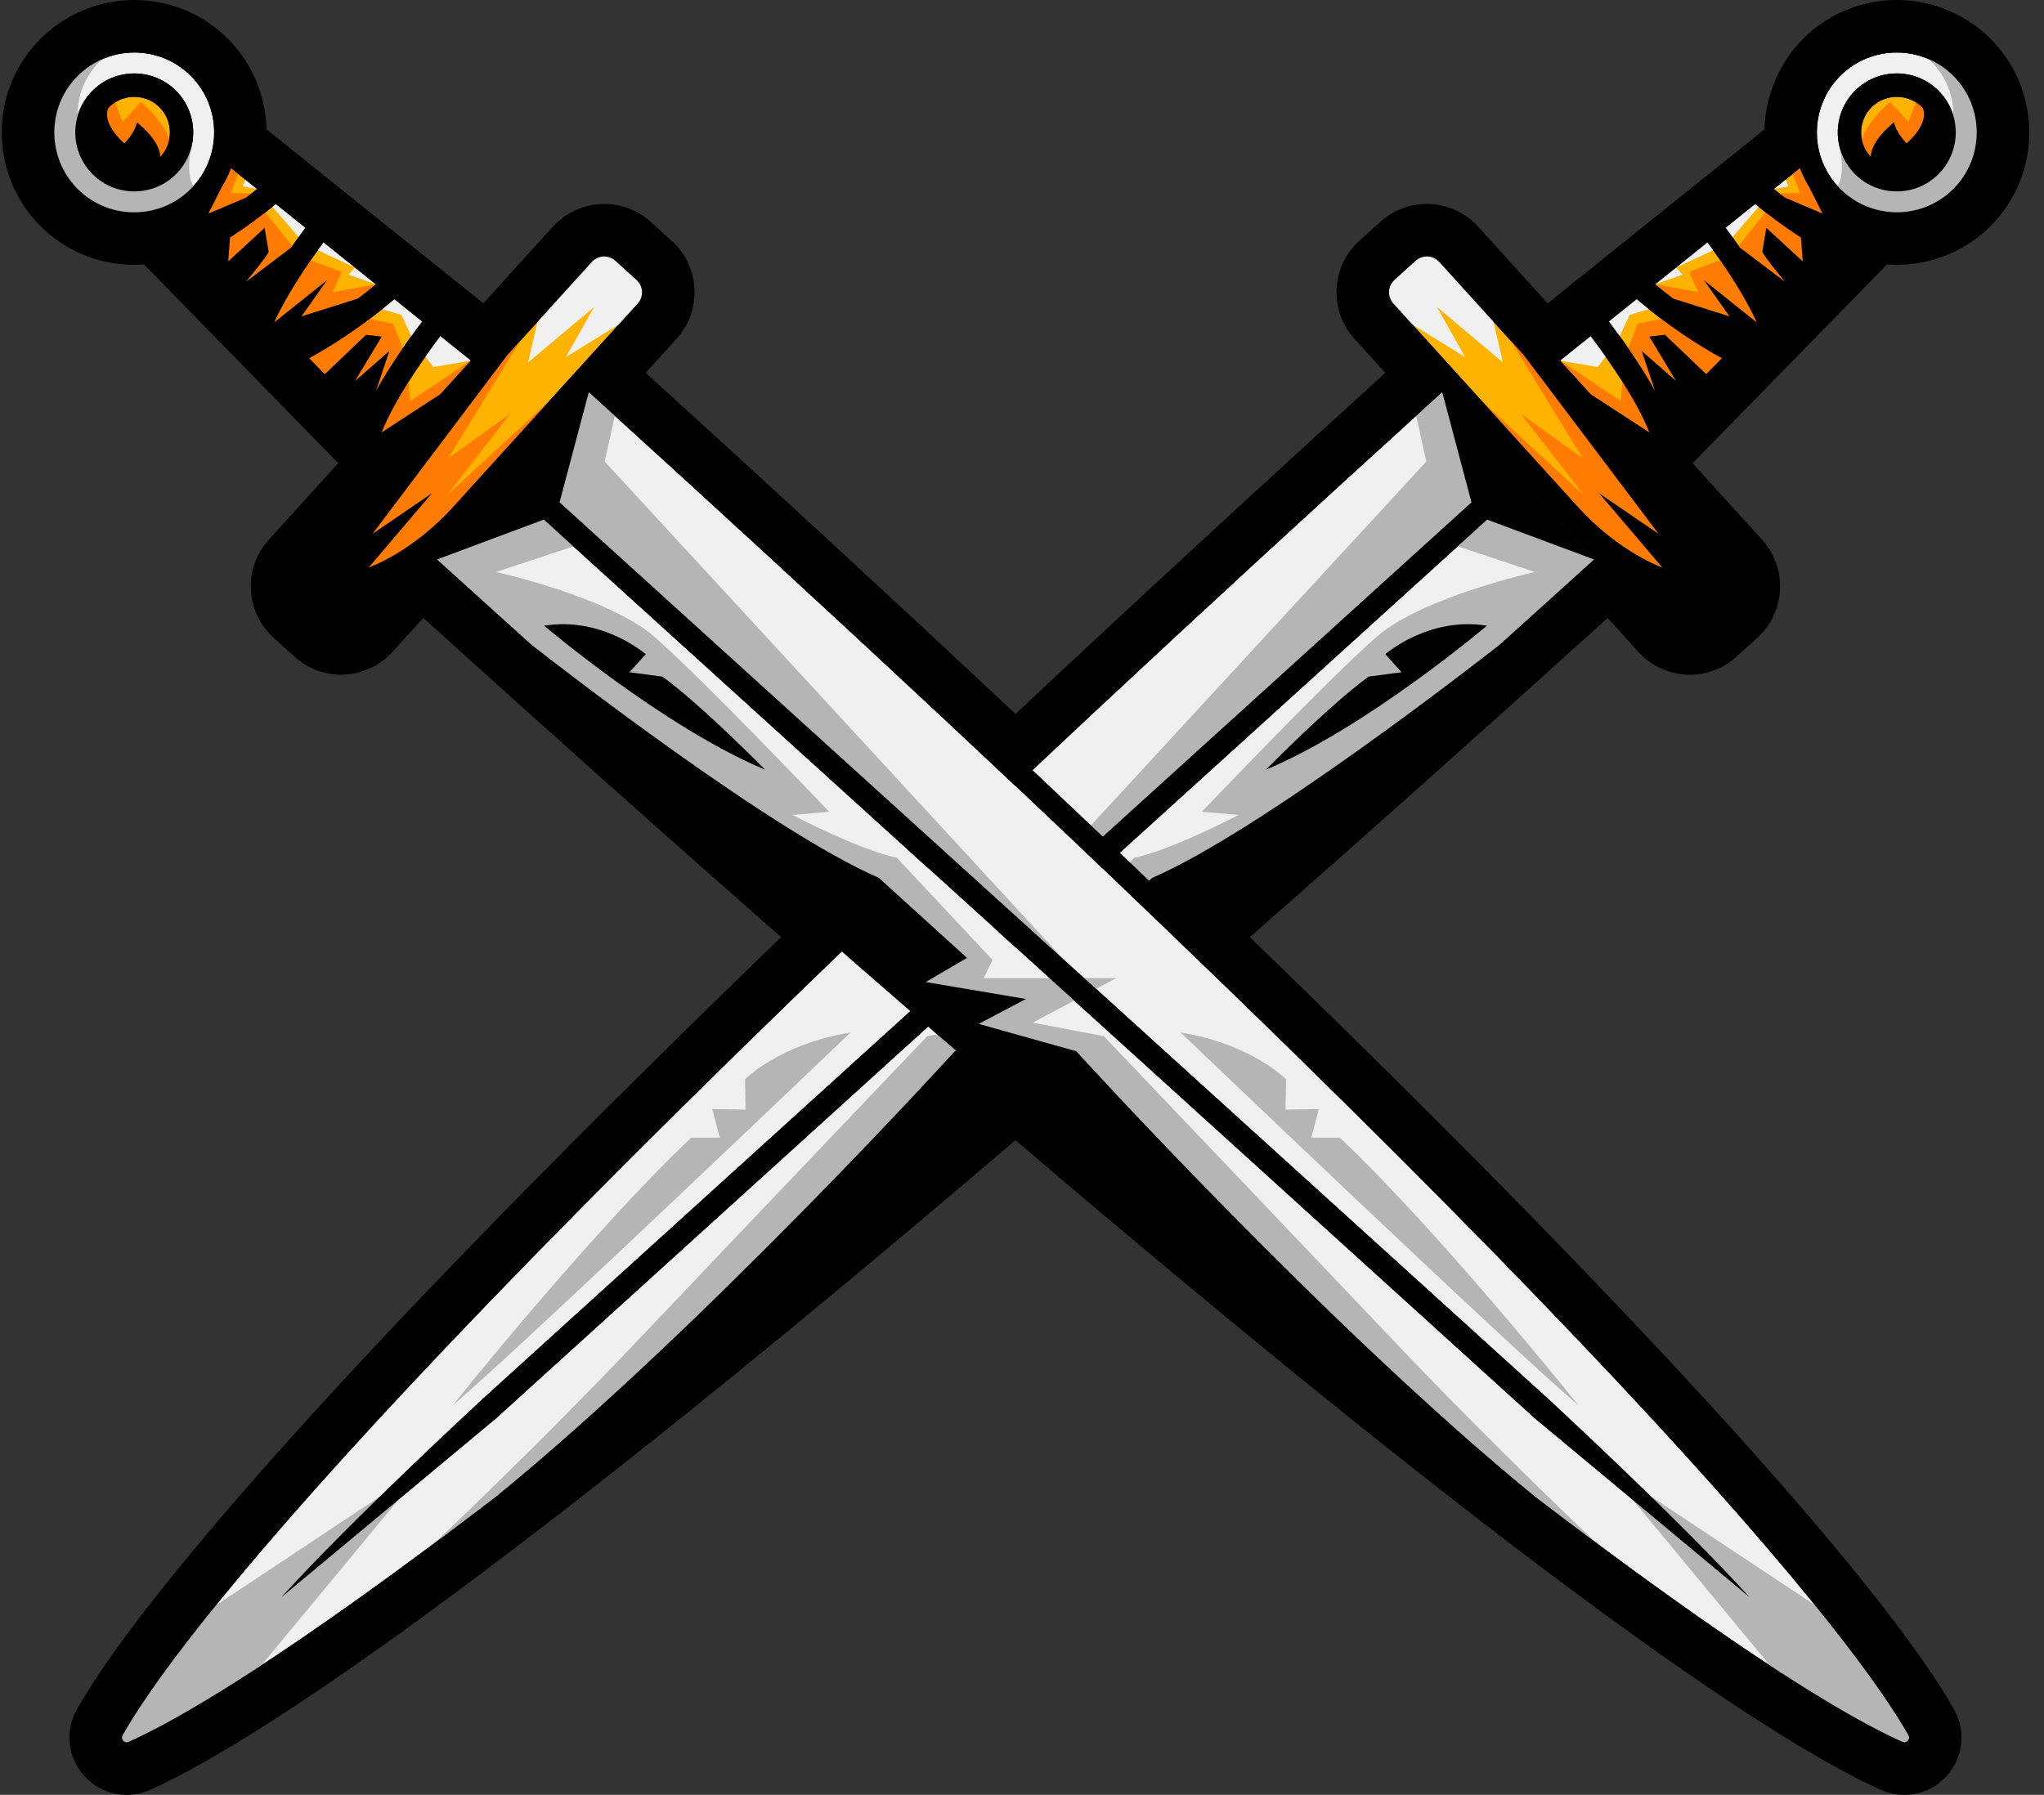
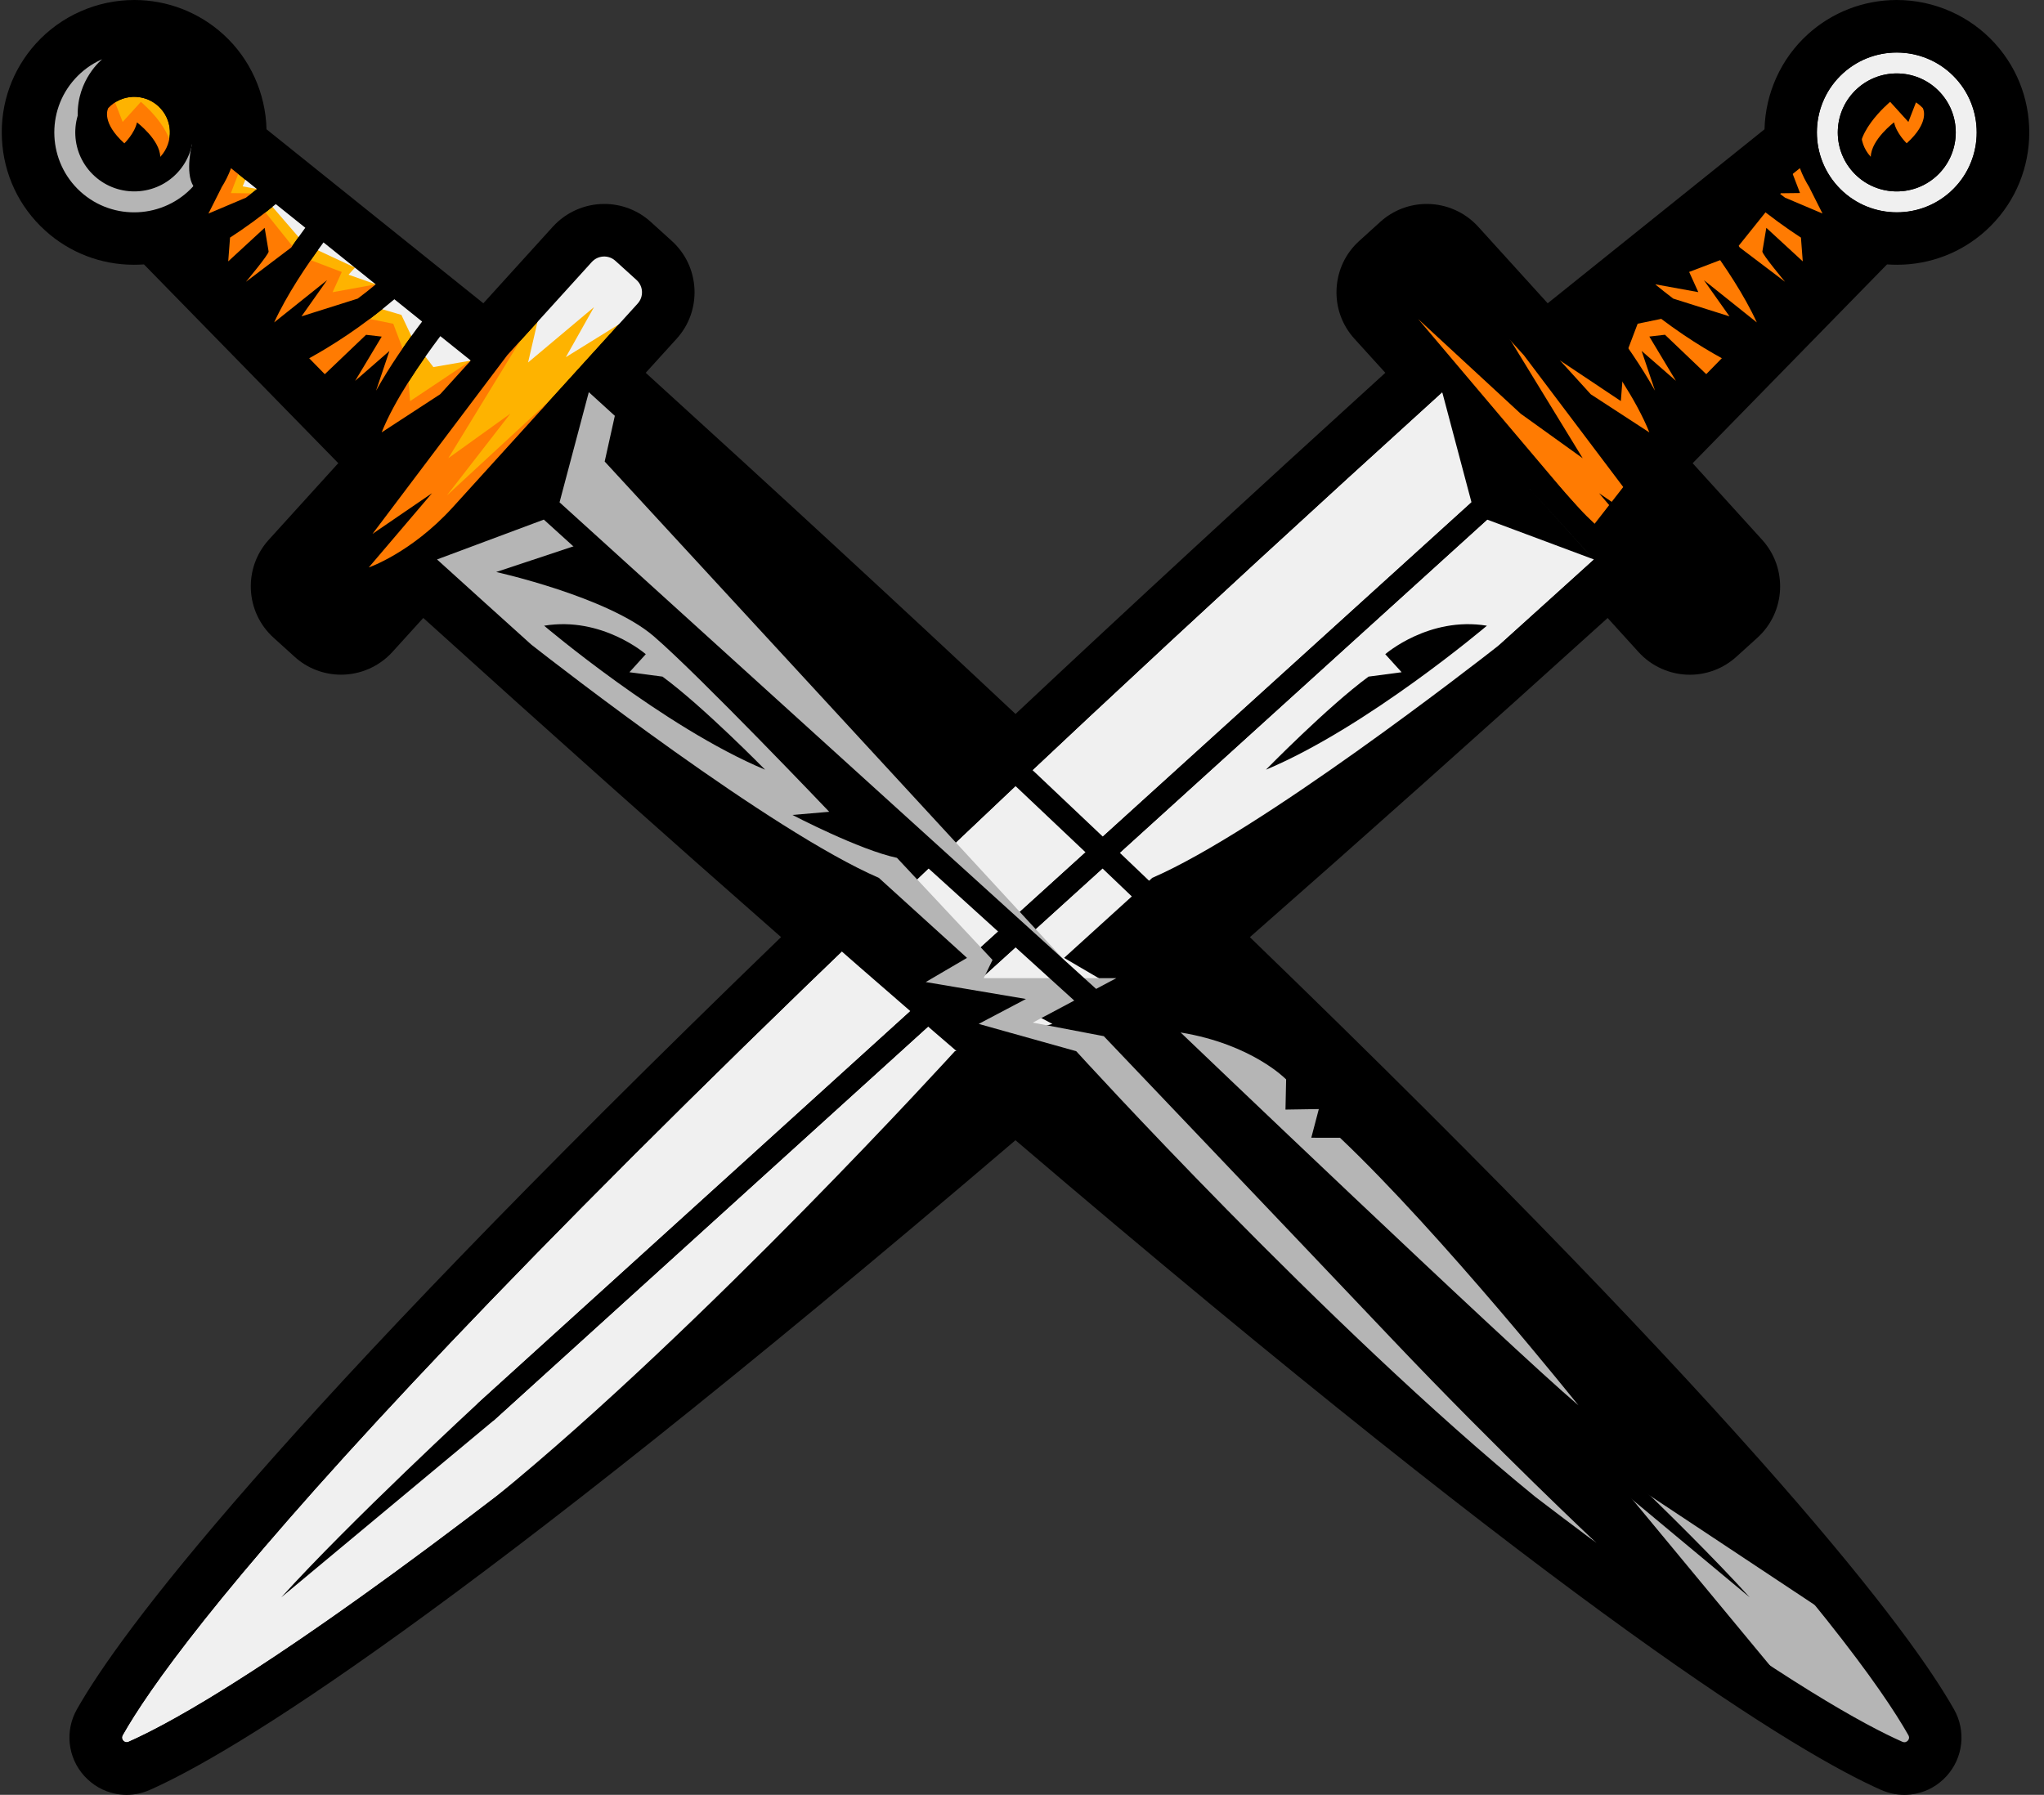
<svg xmlns="http://www.w3.org/2000/svg" height="307.5" preserveAspectRatio="xMidYMid meet" version="1.0" viewBox="-0.3 0.0 350.1 307.5" width="350.1" zoomAndPan="magnify">
  <rect x="-0.3" y="0.0" width="350.1" height="307.5" fill="#333333" stroke="none" />
  <g id="change1_1">
    <path d="M322.91,45.3l-33.29,34.06l11.91,13.13c4.4,4.85,4.03,12.37-0.81,16.76l-3.61,3.27c-2.19,1.98-5.02,3.08-7.97,3.08 c-3.34,0-6.55-1.42-8.79-3.89l-5.29-5.83c-21.45,19.41-42.03,37.77-61.28,54.68c87.78,84.88,113.25,119.29,120.61,132.3 c2.09,3.69,1.58,8.28-1.27,11.42c-1.42,1.57-3.25,2.61-5.27,3.02c-0.63,0.13-1.3,0.2-1.97,0.2c-1.38,0-2.72-0.29-4-0.85 c-13.98-6.2-51.78-28.92-148.25-111.3c-96.47,82.38-134.27,105.1-148.25,111.3c-1.28,0.57-2.62,0.85-4,0.85 c-0.67,0-1.34-0.07-2-0.21c-1.99-0.41-3.81-1.45-5.24-3.02c-2.85-3.14-3.36-7.73-1.27-11.42c7.36-13.01,32.82-47.42,120.61-132.3 c-19.26-16.91-39.84-35.27-61.28-54.68l-5.29,5.83c-2.24,2.47-5.45,3.89-8.79,3.89c-2.95,0-5.79-1.09-7.97-3.08l-3.61-3.27 c-4.84-4.39-5.21-11.91-0.81-16.76l11.91-13.13L24.36,45.3c-0.57,0.04-1.15,0.06-1.72,0.06c-5.64,0-11.04-2.08-15.2-5.86 c-4.49-4.07-7.12-9.65-7.41-15.71c-0.3-6.06,1.78-11.87,5.85-16.36C10.17,2.71,16.3,0,22.7,0c5.65,0,11.06,2.09,15.24,5.88 c4.6,4.17,7.26,10.1,7.41,16.27l37.14,29.81L94.4,38.83c2.25-2.47,5.45-3.89,8.8-3.89c2.95,0,5.78,1.09,7.96,3.07l3.61,3.27 c2.35,2.13,3.72,5.05,3.88,8.21c0.15,3.17-0.93,6.21-3.06,8.55l-5.29,5.83c22.51,20.46,43.79,40.1,63.34,58.45 c19.56-18.36,40.83-37.99,63.34-58.45l-5.29-5.83c-2.13-2.35-3.22-5.38-3.06-8.55s1.53-6.09,3.88-8.21l3.61-3.27 c2.18-1.98,5.01-3.07,7.96-3.07c3.35,0,6.55,1.42,8.8,3.89l11.91,13.13l37.14-29.81c0.15-6.17,2.81-12.1,7.41-16.27 C313.51,2.09,318.93,0,324.58,0c6.4,0,12.53,2.71,16.82,7.44c8.41,9.27,7.71,23.66-1.56,32.06c-4.16,3.78-9.56,5.86-15.2,5.86 c0,0,0,0,0,0C324.06,45.36,323.49,45.34,322.91,45.3z" fill="inherit" />
  </g>
  <g id="change2_1">
    <path d="M272.73,95.85C94.85,257.1,37.96,291.22,21.74,298.41c-0.46,0.2-0.78-0.02-0.93-0.19s-0.34-0.5-0.1-0.94 c8.72-15.45,48.21-68.73,226.01-230.09l11.66,12.85L81.51,240.46l2.69,2.96L261.07,83L272.73,95.85z M334.73,13.49 c-5.07-5.59-13.76-6.02-19.35-0.94c-5.59,5.07-6.01,13.75-0.94,19.35s13.75,6.02,19.34,0.95C339.38,27.77,339.8,19.08,334.73,13.49z M317.09,29.48c-3.74-4.13-3.43-10.54,0.7-14.28c4.13-3.75,10.54-3.43,14.28,0.7c3.74,4.13,3.44,10.53-0.7,14.28 C327.25,33.92,320.84,33.61,317.09,29.48z" fill="#F0F0F0" />
  </g>
  <g id="change3_1">
-     <path d="M294.69,102.58l-3.61,3.27c-1.18,1.07-2.99,0.97-4.05-0.2L238.36,52c-1.06-1.17-0.98-2.99,0.2-4.05 l3.61-3.27c1.17-1.06,2.99-0.97,4.05,0.2l48.67,53.66C295.94,99.71,295.86,101.52,294.69,102.58z M282.21,74.09 c-2.22-5.59-6.8-12.18-10.05-16.5l-5.22,4.18l13.14,14.49L282.21,74.09z M294.62,61.37c-3.89-2.13-9.01-5.37-14.59-10.11l-4.75,3.82 c3.5,4.62,7.51,10.5,9.95,15.9L294.62,61.37z M300.61,55.25c-2.11-4.65-5.51-9.73-8.45-13.72l-8.95,7.19 c5.6,4.66,10.66,7.75,14.32,9.68L300.61,55.25z M312.31,43.28c-4.07-2.33-8.08-5.12-11.98-8.31l-5.05,4.05 c2.79,3.79,6.02,8.58,8.31,13.18L312.31,43.28z M316.88,38.61c-1.99-0.96-3.82-2.3-5.4-4.03c-1.57-1.73-2.72-3.69-3.49-5.76 l-4.45,3.58c3.81,3.07,7.72,5.71,11.67,7.91L316.88,38.61z M329.11,18.59c-2.26-2.5-6.13-2.68-8.63-0.42s-2.68,6.13-0.42,8.63 c2.26,2.5,6.13,2.68,8.63,0.42S331.37,21.08,329.11,18.59z" fill="#FEB300" />
-   </g>
+     </g>
  <g id="change4_1">
-     <path d="M247.28,64.25l28.79,31.74l-79.25,68.72c0,0-67.48,57.24-81.78,69.42s-40.91,30.23-40.91,30.23 s16.94-15.89,34.9-34.82c17.96-18.93,49.49-52.02,49.49-52.02l12.16-2.32l-14.31-7.62l22.72,0l-1.51-3.12l16.37-17.49 c6.44-1.35,17.9-7.35,17.9-7.35l-6.3-0.54c0,0,22.19-23.3,30.05-30.07c7.86-6.77,26.99-11.01,26.99-11.01l-15.46-5.15l-81.75,71.54 L244,79.07l0,0l-2.19-9.86L247.28,64.25z M18.14,297.95l2.69,2.96l19.05-10.06l32.94-39.79l-43.1,28.59L18.14,297.95z M335.32,10.75 l-5.28-0.61c0,0,4.35,3.46,4.21,9.68l-11.93,10.83l-7.65-6.02c0,0,1.27,4.93-0.23,7.27c0,0,4.74,8.98,14.15,5.66l8.88-4.92L341,20.4 L335.32,10.75z M127.3,184.93l0.11,5.17l-5.71-0.09l1.29,4.91l-4.92,0.01c-17.43,16.51-40.83,45.84-40.83,45.84 c12.14-10.3,68.14-63.88,68.14-63.88C133.1,178.9,127.3,184.93,127.3,184.93z" fill="#B5B5B5" />
-   </g>
+     </g>
  <g id="change5_1">
-     <path d="M328.69,27.22c-4.22,4.63-9.94,0.6-9.94,0.6c-2.49-4.41,4.7-10.37,4.7-10.37l3.12,3.44l2.08-5.35 C328.65,15.54,332.9,22.59,328.69,27.22z M306.06,27.99l1.95,5.08l-3.29,0.04l-8.65,10.79l-7.05,2.69l1.57,3.46l-7.38-1.34 l1.03,5.92l-4.04,0.83l-2.32,6.12l-0.56,7.13l-10.4-6.94l-1.6,1.01l15.06,16.6l38.8-41.14l-10.41-11.48L306.06,27.99z M254.92,52.57 l15.87,25.94l-10.62-7.63l10.88,14.03l-17.56-16.22l29.95,35.42l8.42-10.81L254.92,52.57z" fill="#FF7B02" />
+     <path d="M328.69,27.22c-4.22,4.63-9.94,0.6-9.94,0.6c-2.49-4.41,4.7-10.37,4.7-10.37l3.12,3.44l2.08-5.35 C328.65,15.54,332.9,22.59,328.69,27.22z M306.06,27.99l1.95,5.08l-3.29,0.04l-8.65,10.79l-7.05,2.69l1.57,3.46l-7.38-1.34 l1.03,5.92l-4.04,0.83l-2.32,6.12l-0.56,7.13l-10.4-6.94l-1.6,1.01l15.06,16.6l38.8-41.14l-10.41-11.48L306.06,27.99z M254.92,52.57 l15.87,25.94l-10.62-7.63l-17.56-16.22l29.95,35.42l8.42-10.81L254.92,52.57z" fill="#FF7B02" />
  </g>
  <g id="change2_2">
-     <path d="M305.23,30l0.8,1.93l-2.48,0.46l-8.13,9.42l-8.63,4.04l1.1,1.21l-6.14,2.17l0.37,3.75l-3.28,0.97l-2.18,4.62 l-3.3,4.32l-6.41-1.11l1.23-3.17L305.23,30z M247.09,42.68l-5.55,0.1l-5.83,7.75l2.89,3.19l12.06,7.47l-4.82-8.57l11.29,9.48 l-2.21-9.53L247.09,42.68z" fill="#F0F0F0" />
-   </g>
+     </g>
  <g id="change1_2">
    <path d="M297.84,95.85l-15.08-16.62l38.33-39.22c5.32,1.07,11.07-0.29,15.38-4.21c7.23-6.56,7.78-17.77,1.22-25 c-6.56-7.23-17.77-7.78-25-1.22c-4.32,3.92-6.23,9.5-5.68,14.9l-42.77,34.32l-15.07-16.61c-2.55-2.81-6.9-3.02-9.7-0.48l-3.61,3.27 c-2.81,2.55-3.02,6.9-0.47,9.7l8.65,9.53C65.84,225.97,26.06,279.7,17.23,295.31c-1.04,1.83-0.8,4.03,0.62,5.59 c0.71,0.79,1.6,1.29,2.56,1.48c0.97,0.2,1.98,0.1,2.95-0.32c16.4-7.27,73.74-41.63,252.05-203.25l8.65,9.53 c2.55,2.81,6.9,3.02,9.7,0.47l3.61-3.27C300.17,103.01,300.38,98.66,297.84,95.85z M300.61,55.25L300.61,55.25L300.61,55.25 C300.61,55.25,300.61,55.25,300.61,55.25z M311.86,36.58l-6.42-2.72c-0.64-0.48-1.27-0.96-1.9-1.47l4.45-3.58 c0.43,1.17,0.99,2.29,1.67,3.36c-0.02-0.01-0.03-0.02-0.03-0.02L311.86,36.58z M308.23,40.75l-0.06-0.02l0.31,4.05l-6.24-5.75 l-0.68,4.05c-0.07,0.46,3.89,5.2,3.89,5.2l-7.75-5.87l0.01,0.02c-0.82-1.2-1.64-2.35-2.43-3.41l5.05-4.05 C302.92,37.09,305.56,39.01,308.23,40.75z M300.61,55.24l-9.06-7.24l4.38,6.2l-9.63-3.04c-1.01-0.77-2.03-1.57-3.09-2.44l8.95-7.19 C295.1,45.51,298.5,50.6,300.61,55.24z M294.62,61.37l-2.67,2.73l-7.07-6.75l-2.68,0.31l4.55,7.58l-5.87-5.12l2.29,6.81 c-2.33-4.17-5.26-8.37-7.89-11.85l4.75-3.82C285.62,56,290.73,59.24,294.62,61.37z M282.21,74.09L282.21,74.09L282.21,74.09 l-10.04-6.54l-5.24-5.77l5.22-4.18C275.41,61.91,279.99,68.5,282.21,74.09z M315.38,12.54c5.59-5.07,14.28-4.65,19.35,0.94 s4.65,14.28-0.94,19.35c-5.59,5.07-14.27,4.64-19.34-0.95S309.79,17.62,315.38,12.54z M238.36,52c-1.06-1.17-0.98-2.99,0.2-4.05 l3.61-3.27c1.17-1.06,2.99-0.97,4.05,0.2l14.49,15.98l23.07,30.6l-10.19-6.96l10.83,12.72c0,0-7.24-2.49-14.3-10.21L238.36,52z M21.74,298.41c-0.46,0.2-0.78-0.02-0.93-0.19s-0.34-0.5-0.1-0.94c8.72-15.45,48.21-68.73,226.01-230.09l11.66,12.85l0,0 l-11.65-12.85l5.01,18.87L81.51,240.46l0,0c-0.06,0.06-21.77,20.1-33.63,33.2l36.31-30.24l0,0l170.23-154.4l18.3,6.83L261.07,83l0,0 l11.66,12.85c-5.51,4.99-10.89,9.86-16.17,14.61c-4.46,3.49-41.01,31.92-59.5,39.94l-15.1,13.71l7.07,4.14l-17.17,2.9l8.1,4.27 l-16.71,4.68c0,0-42.88,47.19-78.61,76.33c-6.24,4.77-11.93,9.03-17.12,12.82c-0.01,0.01-0.03,0.02-0.04,0.03 c0,0,0.01-0.01,0.03-0.02C41.8,288.03,28.37,295.47,21.74,298.41z M317.09,29.48c3.74,4.13,10.15,4.44,14.28,0.7 c4.13-3.75,4.44-10.16,0.7-14.28c-3.74-4.13-10.15-4.45-14.28-0.7C313.67,18.95,313.35,25.36,317.09,29.48z M329.04,18.51 c0.11,0.2,1.19,2.46-2.76,6.04c0,0-1.76-1.7-2.16-3.59c0,0-3.91,2.94-3.99,5.9c-0.02-0.02-0.05-0.05-0.07-0.07 c-2.26-2.5-2.08-6.37,0.42-8.63C322.95,15.93,326.76,16.09,329.04,18.51z M234.11,115.92c-6.98,5.12-17.58,15.95-17.58,15.95 c17.35-7.27,37.85-24.67,37.85-24.67c-9.94-1.64-17.41,4.88-17.41,4.88l2.8,3.09L234.11,115.92z" fill="inherit" />
  </g>
  <g id="change2_3">
-     <path d="M13.49,32.84c5.59,5.07,14.27,4.64,19.34-0.95s4.66-14.27-0.94-19.35S17.62,7.9,12.55,13.49 S7.9,27.77,13.49,32.84z M15.9,30.18c-4.13-3.75-4.44-10.16-0.7-14.28s10.15-4.45,14.28-0.7c4.13,3.74,4.44,10.16,0.7,14.28 S20.03,33.92,15.9,30.18z M74.55,95.85C252.43,257.1,309.31,291.22,325.54,298.41c0.46,0.2,0.78-0.02,0.93-0.19 c0.15-0.16,0.34-0.5,0.1-0.94c-8.72-15.45-48.21-68.73-226.01-230.09L88.89,80.04l176.87,160.43l-2.69,2.96L86.2,83L74.55,95.85z" fill="#F0F0F0" />
-   </g>
+     </g>
  <g id="change3_2">
    <path d="M52.4,98.54l48.67-53.66c1.06-1.17,2.88-1.27,4.05-0.2l3.61,3.27c1.18,1.07,1.26,2.88,0.2,4.05l-48.67,53.66 c-1.06,1.17-2.88,1.27-4.05,0.2l-3.61-3.27C51.42,101.52,51.34,99.71,52.4,98.54z M67.2,76.27l13.14-14.49l-5.22-4.18 c-3.25,4.31-7.83,10.91-10.05,16.5L67.2,76.27z M62.05,70.99c2.44-5.4,6.45-11.28,9.95-15.9l-4.75-3.82 c-5.59,4.73-10.7,7.98-14.59,10.11L62.05,70.99z M49.74,58.39c3.67-1.93,8.72-5.02,14.32-9.68l-8.95-7.19 c-2.94,3.99-6.34,9.07-8.45,13.72L49.74,58.39z M43.68,52.2c2.28-4.6,5.52-9.39,8.31-13.18l-5.05-4.05 c-3.89,3.19-7.91,5.98-11.98,8.31L43.68,52.2z M32.06,40.3c3.95-2.2,7.86-4.84,11.67-7.91l-4.45-3.58 c-0.76,2.08-1.91,4.03-3.49,5.76c-1.57,1.73-3.4,3.07-5.4,4.03L32.06,40.3z M18.59,27.22c2.5,2.26,6.37,2.08,8.63-0.42 s2.08-6.37-0.42-8.63s-6.37-2.08-8.63,0.42S16.09,24.95,18.59,27.22z" fill="#FEB300" />
  </g>
  <g id="change4_2">
    <path d="M273.15,264.36c0,0-26.6-18.05-40.91-30.23c-14.31-12.18-81.78-69.42-81.78-69.42L71.2,95.98l28.79-31.74 l5.47,4.97l-2.19,9.86l0,0l78.63,85.33l-81.75-71.54L84.69,98c0,0,19.14,4.24,26.99,11.01c7.86,6.77,30.05,30.07,30.05,30.07 l-6.3,0.54c0,0,11.47,6,17.9,7.35l16.37,17.49l-1.51,3.12l22.72,0l-14.31,7.62l12.16,2.32c0,0,31.53,33.09,49.49,52.02 C256.21,248.47,273.15,264.36,273.15,264.36z M317.57,279.64l-43.1-28.59l32.94,39.79l19.05,10.06l2.69-2.96L317.57,279.64z M32.6,24.62l-7.65,6.02L13.01,19.81c-0.14-6.22,4.21-9.68,4.21-9.68l-5.28,0.61L6.27,20.4L9.8,32.63l8.88,4.92 c9.41,3.32,14.15-5.66,14.15-5.66C31.33,29.54,32.6,24.62,32.6,24.62z M229.22,194.93l-4.92-0.01l1.29-4.91l-5.71,0.09l0.11-5.17 c0,0-5.8-6.03-18.07-8.04c0,0,56.01,53.58,68.14,63.88C270.05,240.78,246.65,211.44,229.22,194.93z" fill="#B5B5B5" />
  </g>
  <g id="change5_2">
    <path d="M18.63,15.54l2.08,5.35l3.12-3.44c0,0,7.19,5.96,4.7,10.37c0,0-5.73,4.03-9.94-0.6S18.63,15.54,18.63,15.54z M38.49,26.77L28.08,38.25l38.8,41.14l15.06-16.6l-1.6-1.01l-10.4,6.94l-0.56-7.13l-2.32-6.12l-4.04-0.83l1.03-5.92l-7.38,1.34 l1.57-3.46l-7.05-2.69l-8.65-10.79l-3.29-0.04l1.95-5.08L38.49,26.77z M55.42,93.29l8.42,10.81l29.95-35.42L76.23,84.9l10.88-14.03 L76.49,78.5l15.87-25.94L55.42,93.29z" fill="#FF7B02" />
  </g>
  <g id="change2_4">
    <path d="M79.11,58.61l1.23,3.17l-6.41,1.11l-3.3-4.32l-2.18-4.62l-3.28-0.97l0.37-3.75l-6.14-2.17l1.1-1.21 l-8.63-4.04l-8.13-9.42l-2.48-0.46l0.8-1.93L79.11,58.61z M92.36,52.57l-2.21,9.53l11.29-9.48l-4.82,8.57l12.06-7.47l2.89-3.19 l-5.83-7.75l-5.55-0.1L92.36,52.57z" fill="#F0F0F0" />
  </g>
  <g id="change1_3">
    <path d="M49.9,105.55l3.61,3.27c2.81,2.55,7.16,2.33,9.7-0.47l8.65-9.53C250.17,260.44,307.52,294.8,323.92,302.07 c0.96,0.43,1.98,0.53,2.95,0.32c0.96-0.2,1.85-0.7,2.56-1.48c1.42-1.56,1.66-3.76,0.62-5.59c-8.83-15.61-48.6-69.35-226.81-231.09 l8.65-9.53c2.55-2.81,2.33-7.16-0.47-9.7l-3.61-3.27c-2.8-2.54-7.15-2.33-9.7,0.48L83.04,58.81L40.27,24.48 c0.55-5.4-1.36-10.98-5.68-14.9c-7.23-6.56-18.44-6.01-25,1.22s-6.01,18.44,1.22,25c4.32,3.92,10.06,5.28,15.38,4.21l38.33,39.22 L49.44,95.85C46.89,98.66,47.1,103.01,49.9,105.55z M46.67,55.25L46.67,55.25L46.67,55.25C46.67,55.25,46.67,55.25,46.67,55.25z M37.63,32.16c0,0-0.01,0.01-0.03,0.02c0.68-1.07,1.24-2.19,1.67-3.36l4.45,3.58c-0.63,0.51-1.27,0.98-1.9,1.47l-6.42,2.72 L37.63,32.16z M46.94,34.97l5.05,4.05c-0.78,1.07-1.6,2.22-2.43,3.41l0.01-0.02l-7.75,5.87c0,0,3.97-4.74,3.89-5.2l-0.68-4.05 l-6.24,5.75l0.31-4.05l-0.06,0.02C41.72,39.01,44.36,37.09,46.94,34.97z M55.11,41.53l8.95,7.19c-1.05,0.88-2.08,1.68-3.09,2.44 l-9.63,3.04l4.38-6.2l-9.06,7.24C48.78,50.6,52.17,45.51,55.11,41.53z M67.25,51.27L72,55.09c-2.64,3.48-5.57,7.68-7.89,11.85 l2.29-6.81l-5.87,5.12l4.55-7.58l-2.68-0.31l-7.07,6.75l-2.67-2.73C56.54,59.24,61.66,56,67.25,51.27z M75.12,57.59l5.22,4.18 l-5.24,5.77l-10.03,6.54l0.01,0.01l-0.01-0.01C67.29,68.5,71.87,61.91,75.12,57.59z M32.83,31.89c-5.07,5.59-13.75,6.02-19.34,0.95 s-6.02-13.76-0.94-19.35S26.3,7.47,31.9,12.54S37.91,26.3,32.83,31.89z M77.16,87.01c-7.06,7.72-14.3,10.21-14.3,10.21L73.69,84.5 L63.5,91.47l23.07-30.6l14.49-15.98c1.06-1.17,2.88-1.27,4.05-0.2l3.61,3.27c1.18,1.07,1.26,2.88,0.2,4.05L77.16,87.01z M279.77,269.25c0.02,0.01,0.03,0.02,0.03,0.02C279.8,269.27,279.78,269.26,279.77,269.25c-5.19-3.8-10.88-8.05-17.12-12.82 c-35.73-29.14-78.61-76.33-78.61-76.33l-16.71-4.68l8.1-4.27l-17.17-2.9l7.07-4.14l-15.1-13.71c-18.49-8.02-55.05-36.45-59.5-39.94 c-5.28-4.75-10.66-9.62-16.17-14.61L86.2,83l0,0L74.55,95.85l18.3-6.83l170.23,154.4l0,0l36.31,30.24 c-11.86-13.1-33.57-33.14-33.63-33.2l0,0L95.54,86.06l5.01-18.87L88.9,80.04l0,0l11.66-12.85 c177.79,161.36,217.28,214.65,226.01,230.09c0.25,0.44,0.05,0.78-0.1,0.94c-0.15,0.16-0.46,0.39-0.93,0.19 C318.9,295.47,305.48,288.03,279.77,269.25z M29.49,15.2c-4.13-3.75-10.54-3.43-14.28,0.7s-3.44,10.53,0.7,14.28 c4.13,3.74,10.54,3.43,14.28-0.7S33.61,18.95,29.49,15.2z M26.8,18.17c2.5,2.26,2.68,6.13,0.42,8.63c-0.02,0.02-0.05,0.05-0.07,0.07 c-0.08-2.96-3.99-5.9-3.99-5.9C22.76,22.86,21,24.56,21,24.56c-3.95-3.59-2.86-5.85-2.76-6.04C20.51,16.09,24.33,15.93,26.8,18.17z M113.17,115.92c6.98,5.12,17.58,15.95,17.58,15.95c-17.35-7.27-37.85-24.67-37.85-24.67c9.94-1.64,17.41,4.88,17.41,4.88l-2.8,3.09 L113.17,115.92z" fill="inherit" />
  </g>
</svg>